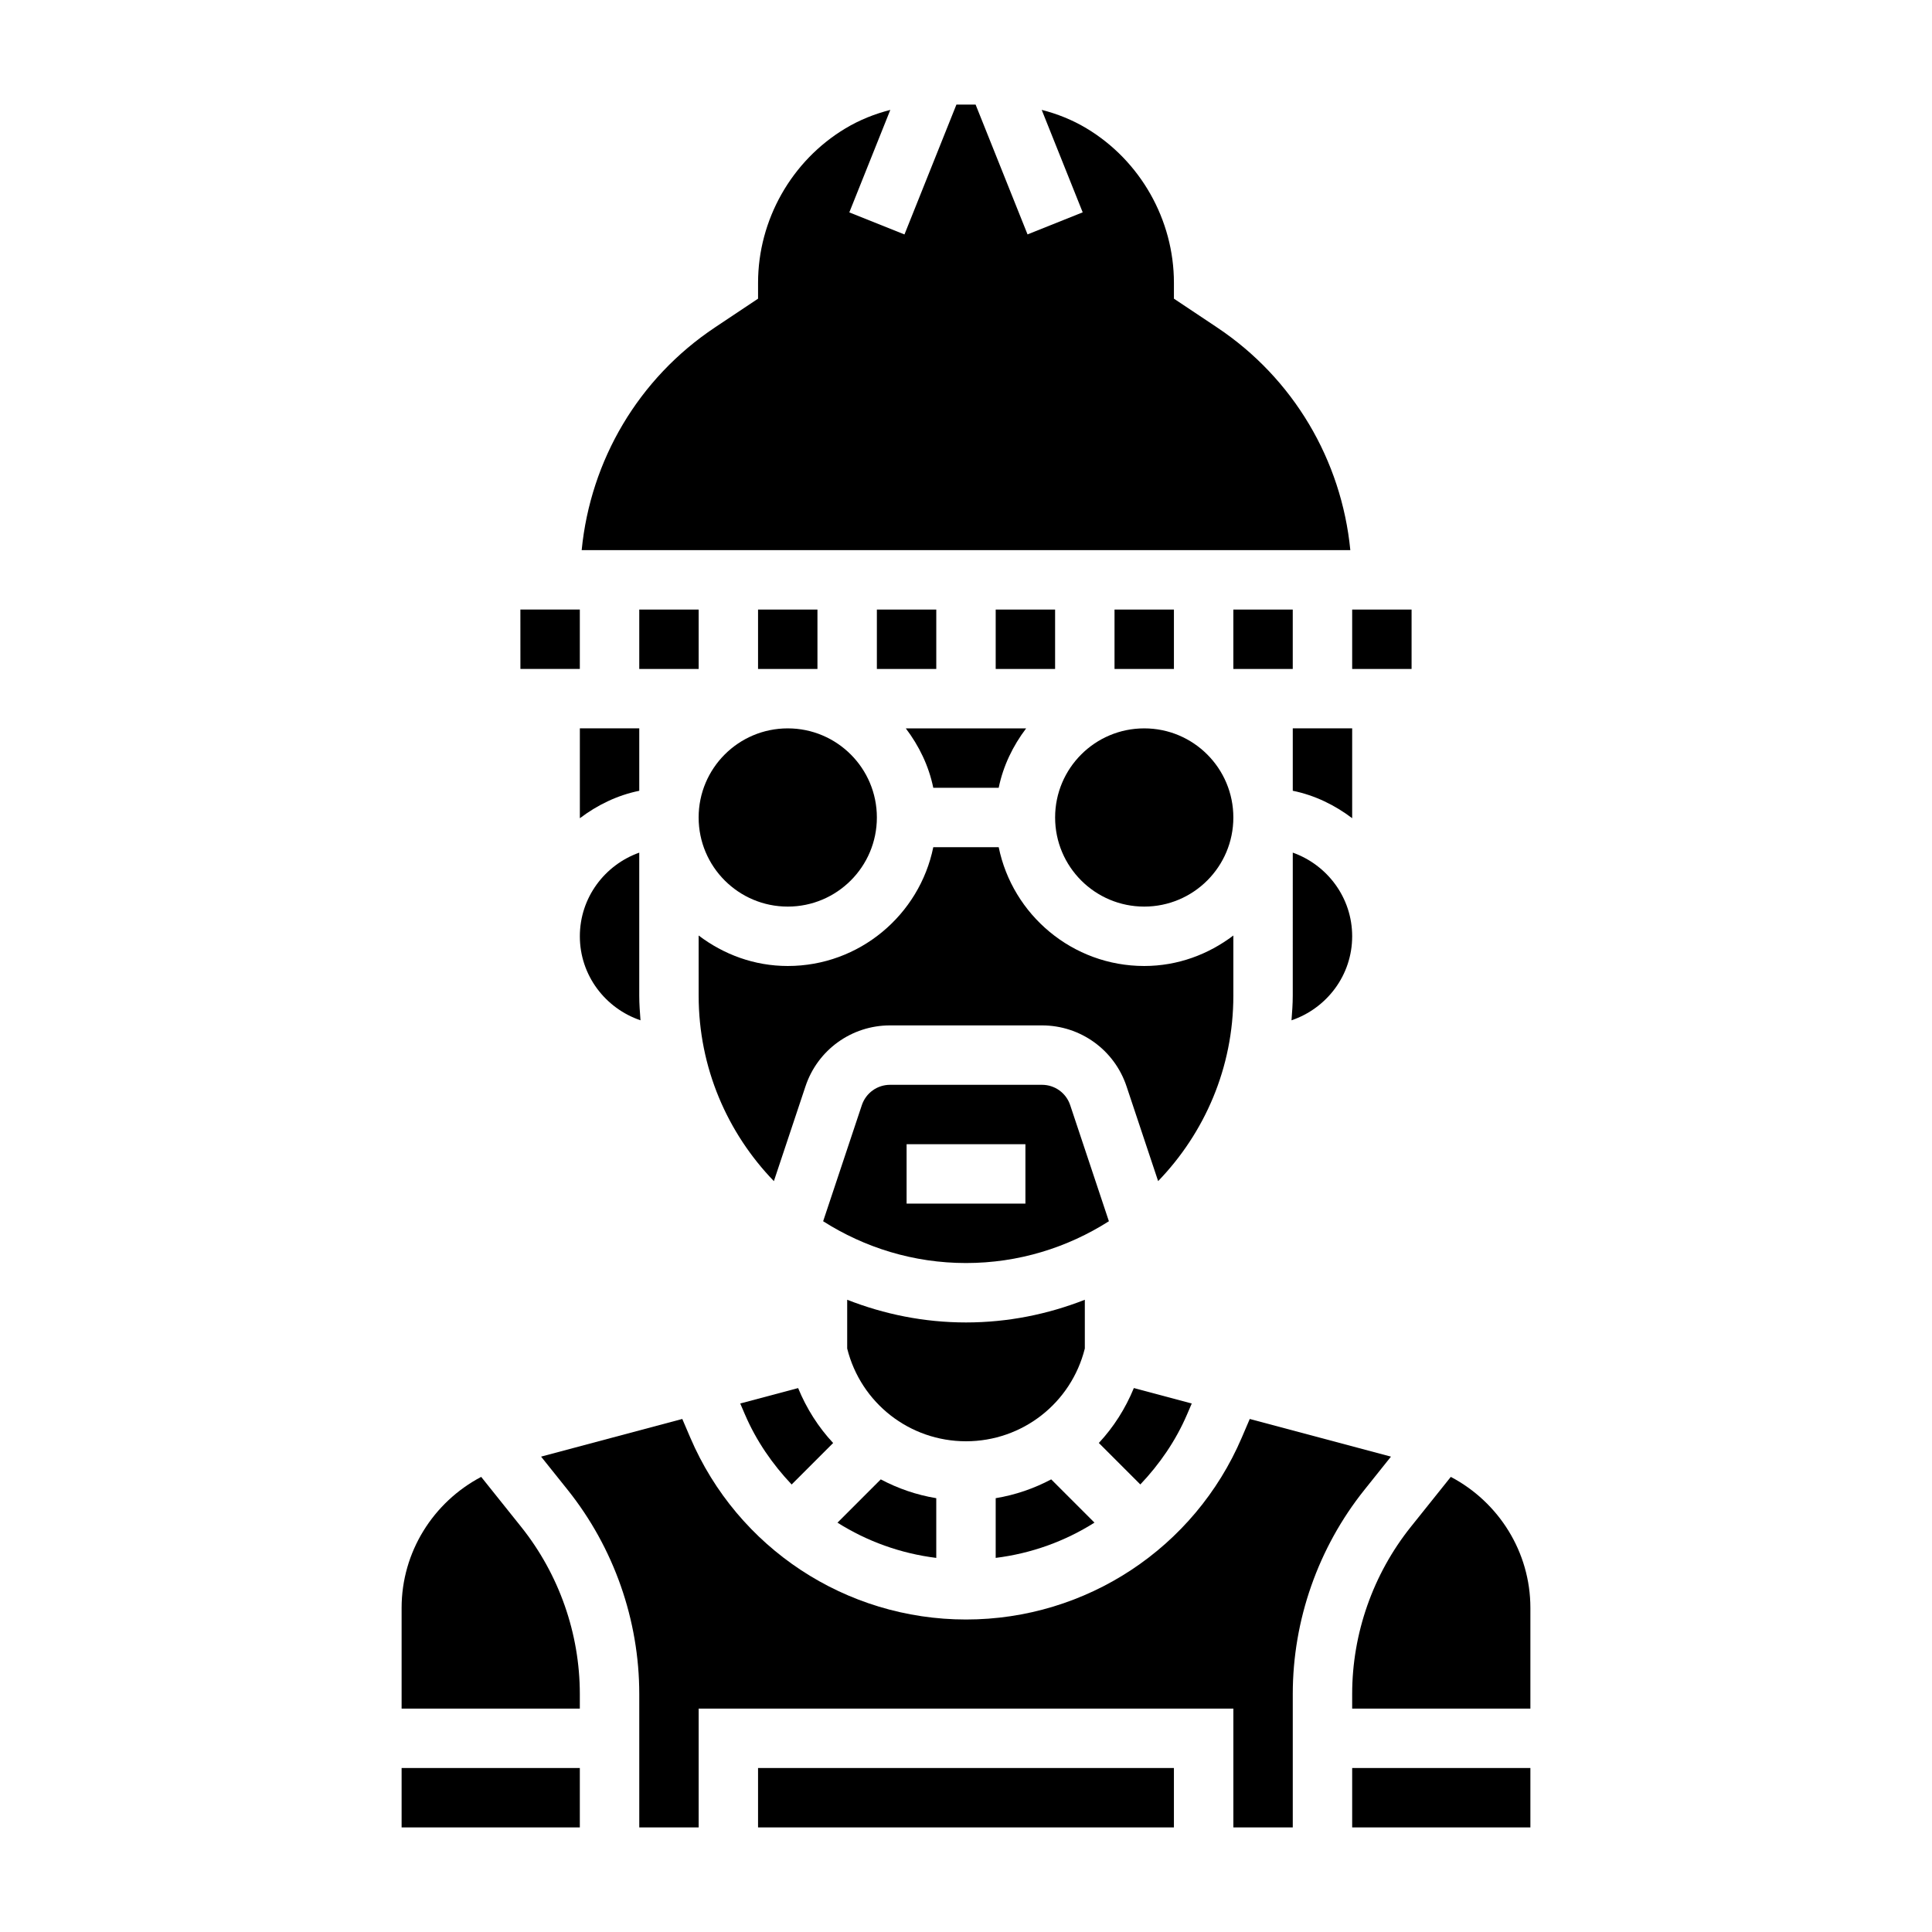
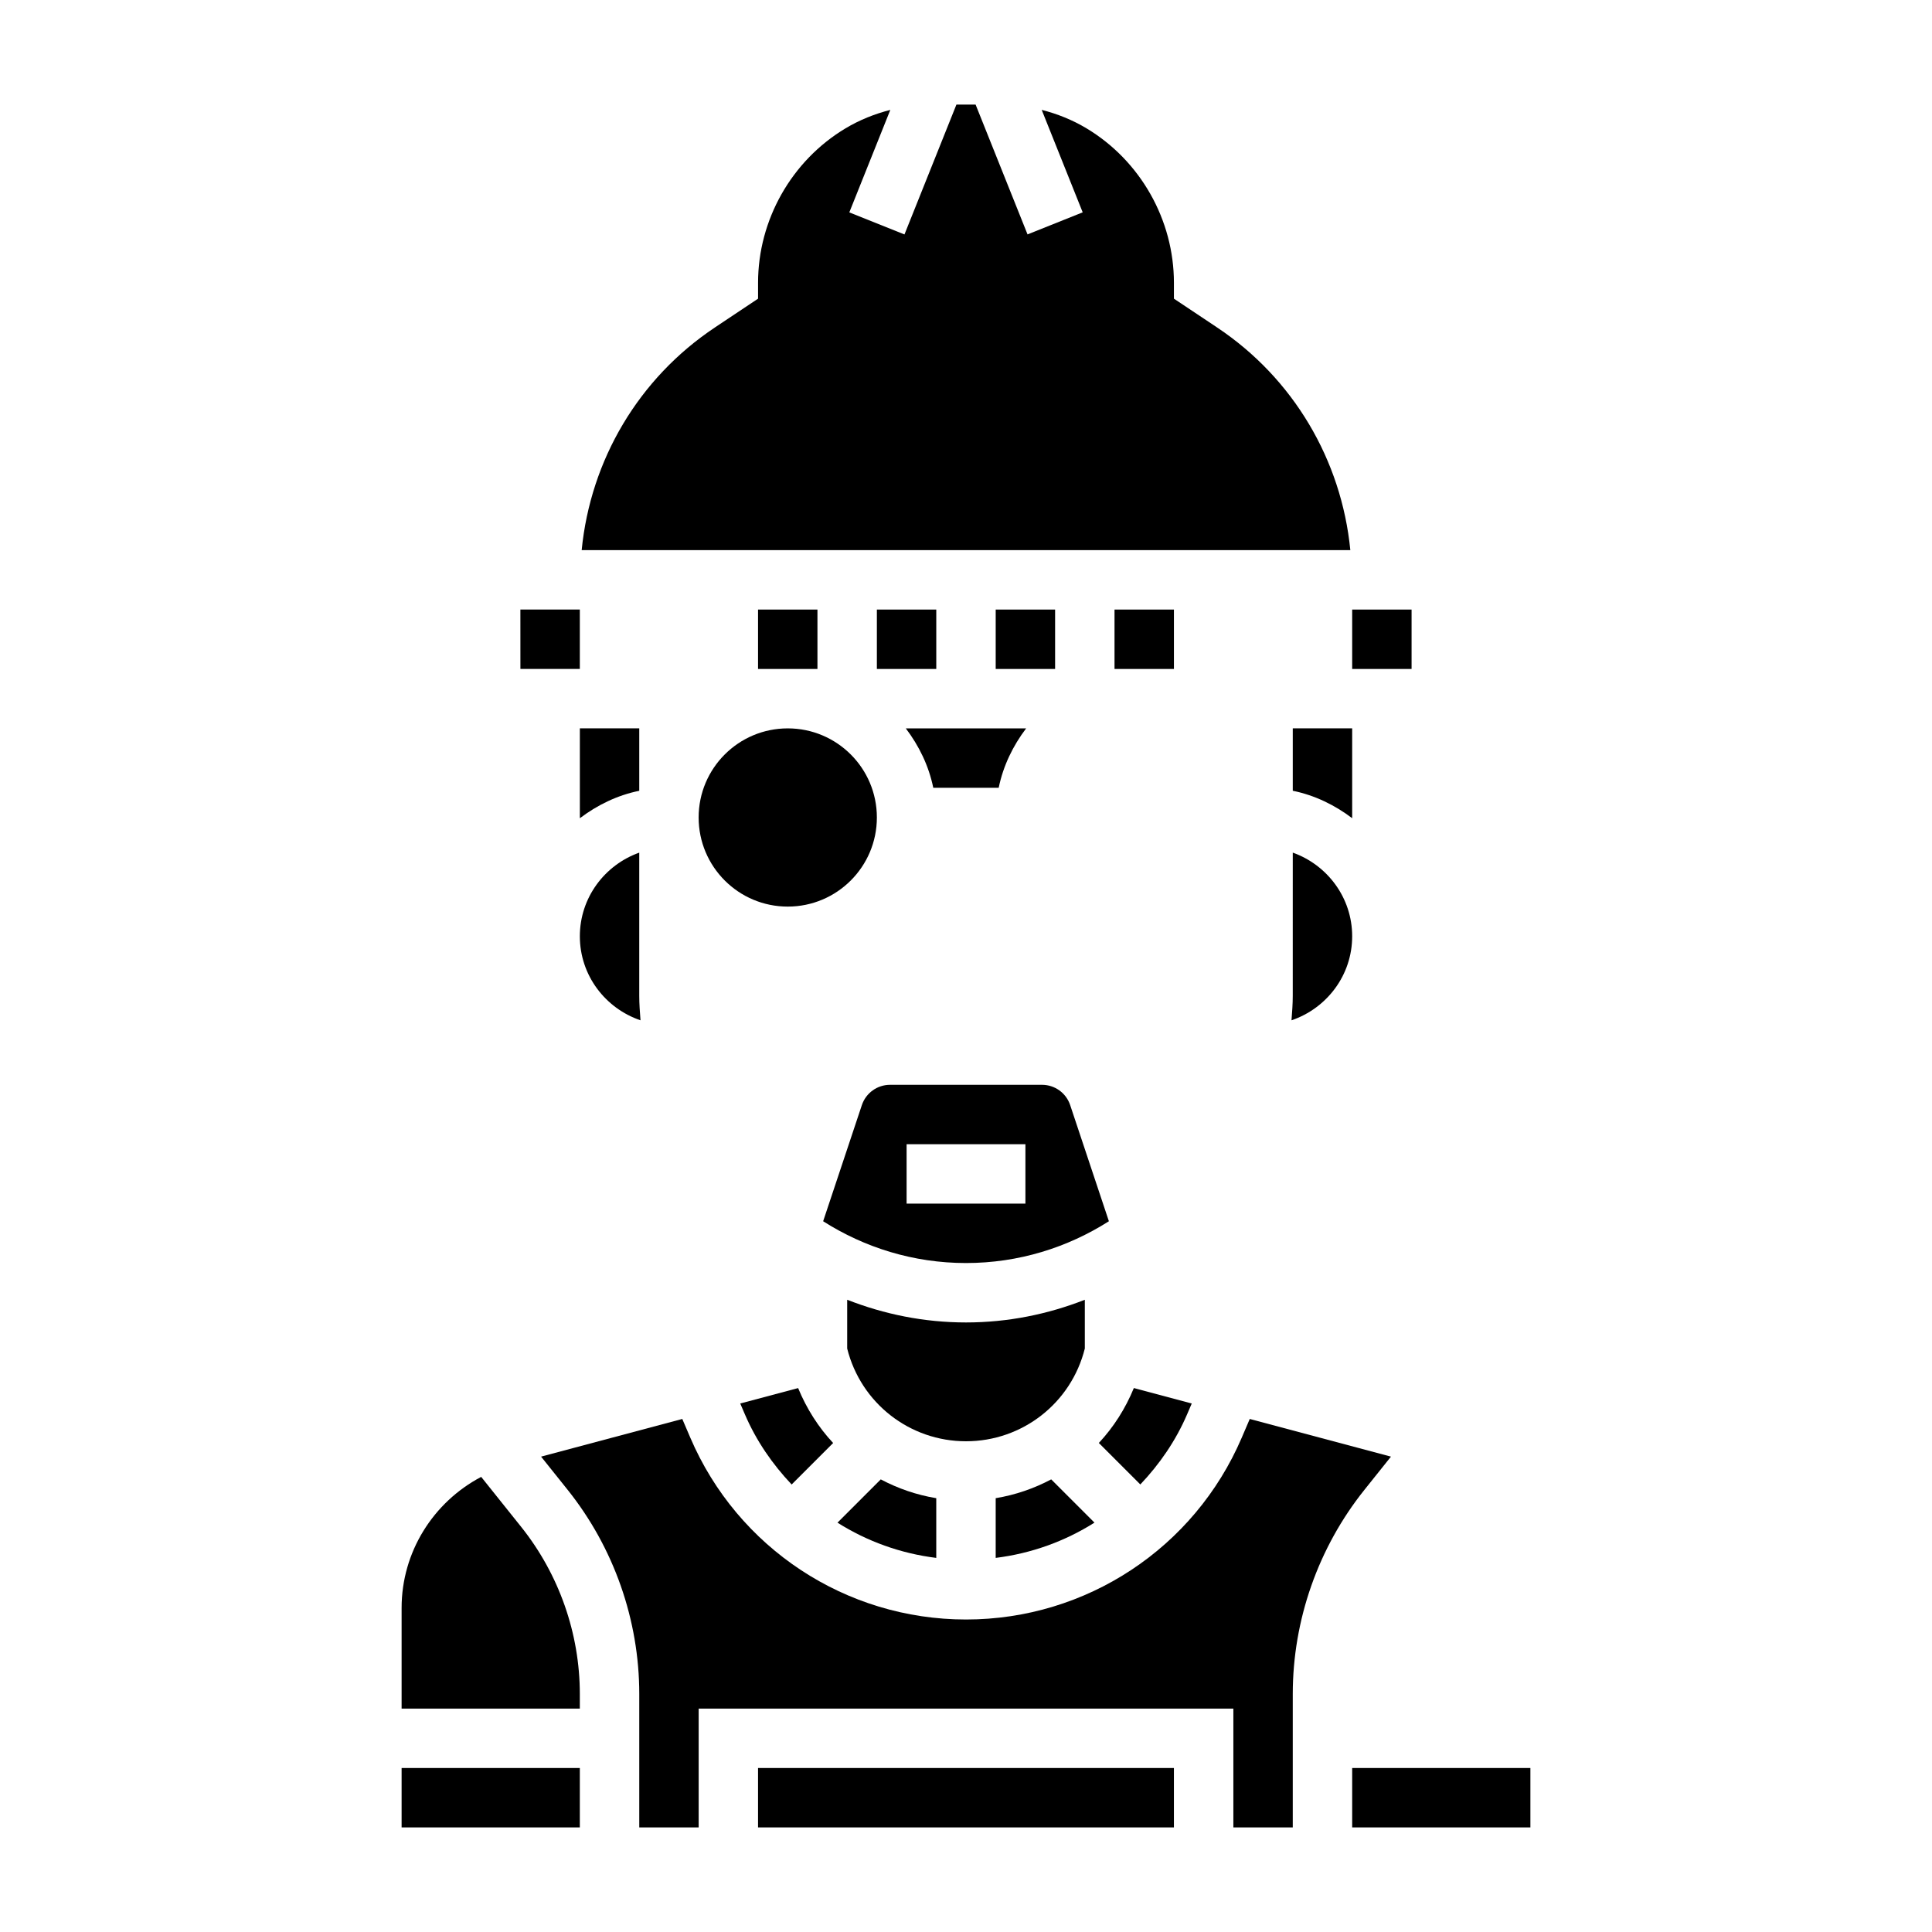
<svg xmlns="http://www.w3.org/2000/svg" fill="#000000" width="800px" height="800px" version="1.1" viewBox="144 144 512 512">
  <g>
    <path d="m458.6 518.8 1.227-2.859-15.344-4.094c-2.242 5.457-5.375 10.375-9.281 14.555l10.996 10.996c5.082-5.359 9.379-11.547 12.402-18.598z" />
    <path d="m340.17 515.94 1.227 2.859c3.023 7.055 7.32 13.242 12.398 18.609l10.996-10.996c-3.906-4.18-7.039-9.109-9.281-14.555z" />
    <path d="m422.58 536.05c-4.543 2.41-9.492 4.125-14.711 4.984v15.824c9.438-1.172 18.344-4.394 26.176-9.344z" />
    <path d="m427.61 436.87c-1.07-3.219-4.07-5.383-7.461-5.383h-40.281c-3.394 0-6.391 2.164-7.469 5.383l-10.258 30.773c10.965 6.973 23.93 11.074 37.863 11.074s26.898-4.102 37.863-11.074zm-11.863 26.105h-31.488v-15.742h31.488z" />
    <path d="m313.41 337.02h-15.742v23.82c4.598-3.481 9.895-6.086 15.742-7.273z" />
    <path d="m313.74 414.39c-0.168-2.164-0.332-4.32-0.332-6.523v-37.91c-9.141 3.258-15.742 11.918-15.742 22.168 0 10.363 6.762 19.102 16.074 22.266z" />
    <path d="m502.34 392.12c0-10.25-6.606-18.91-15.742-22.168l-0.004 37.914c0 2.203-0.164 4.359-0.332 6.527 9.316-3.168 16.078-11.906 16.078-22.273z" />
-     <path d="m470.85 305.54h15.742v15.742h-15.742z" />
-     <path d="m313.41 305.54h15.742v15.742h-15.742z" />
    <path d="m502.34 305.54h15.742v15.742h-15.742z" />
    <path d="m466.54 230.78-11.438-7.629v-4.211c0-16.672-8.879-32.363-23.184-40.941-3.699-2.219-7.707-3.824-11.855-4.879l10.863 27.152-14.617 5.848-13.766-34.41h-5.078l-13.77 34.418-14.617-5.848 10.863-27.152c-4.148 1.055-8.156 2.66-11.863 4.879-14.305 8.57-23.184 24.262-23.184 40.934v4.211l-11.438 7.629c-20.207 13.469-32.969 35.141-35.305 59.008h203.7c-2.34-23.867-15.098-45.539-35.309-59.008z" />
    <path d="m431.49 501.37v-12.918c-9.777 3.832-20.375 6.012-31.488 6.012-11.117 0-21.711-2.18-31.488-6.016v12.926c3.621 14.473 16.562 24.578 31.488 24.578s27.867-10.105 31.488-24.582z" />
    <path d="m502.34 337.02h-15.742v16.539c5.848 1.195 11.148 3.793 15.742 7.273z" />
    <path d="m392.12 556.86v-15.824c-5.219-0.859-10.164-2.574-14.711-4.984l-11.469 11.469c7.84 4.949 16.742 8.168 26.18 9.34z" />
-     <path d="m470.85 391.92c-6.598 5-14.723 8.078-23.617 8.078-19.004 0-34.906-13.547-38.566-31.488h-17.336c-3.66 17.941-19.555 31.488-38.566 31.488-8.895 0-17.02-3.078-23.617-8.078l0.004 15.949c0 19.082 7.621 36.391 19.934 49.145l8.375-25.121c3.211-9.664 12.219-16.152 22.398-16.152h40.281c10.18 0 19.184 6.488 22.402 16.145l8.375 25.121c12.312-12.746 19.934-30.055 19.934-49.137z" />
    <path d="m271.52 535.39c-12.707 6.691-21.09 19.906-21.09 34.723v26.688h47.23v-3.871c0-16.027-5.519-31.738-15.523-44.266z" />
    <path d="m344.89 612.54h110.21v15.742h-110.21z" />
    <path d="m250.43 612.54h47.23v15.742h-47.23z" />
-     <path d="m502.34 612.54h47.23v15.742h-47.23z" />
-     <path d="m528.48 535.39-10.621 13.273c-10.004 12.523-15.52 28.234-15.52 44.262v3.875h47.23v-26.688c0-14.816-8.383-28.031-21.09-34.723z" />
+     <path d="m502.34 612.54h47.23v15.742h-47.23" />
    <path d="m297.66 321.28v-15.742h-15.754l0.008 15.742z" />
    <path d="m512.62 530.02-37.422-9.98-2.125 4.961c-12.543 29.273-41.23 48.184-73.07 48.184-31.844 0-60.527-18.91-73.066-48.184l-2.125-4.961-37.422 9.98 7.047 8.809c12.234 15.305 18.973 34.512 18.973 54.098v35.363h15.742v-31.488h141.7v31.488h15.742v-35.359c0-19.586 6.738-38.793 18.98-54.098z" />
    <path d="m376.38 305.54h15.742v15.742h-15.742z" />
    <path d="m376.38 360.64c0 13.043-10.574 23.617-23.617 23.617s-23.617-10.574-23.617-23.617 10.574-23.613 23.617-23.613 23.617 10.57 23.617 23.613" />
    <path d="m391.33 352.77h17.336c1.195-5.848 3.793-11.148 7.273-15.742h-31.891c3.484 4.598 6.086 9.895 7.281 15.742z" />
    <path d="m407.87 305.54h15.742v15.742h-15.742z" />
    <path d="m344.89 305.54h15.742v15.742h-15.742z" />
    <path d="m439.36 305.54h15.742v15.742h-15.742z" />
-     <path d="m470.85 360.64c0 13.043-10.574 23.617-23.617 23.617s-23.617-10.574-23.617-23.617 10.574-23.613 23.617-23.613 23.617 10.57 23.617 23.613" />
  </g>
</svg>